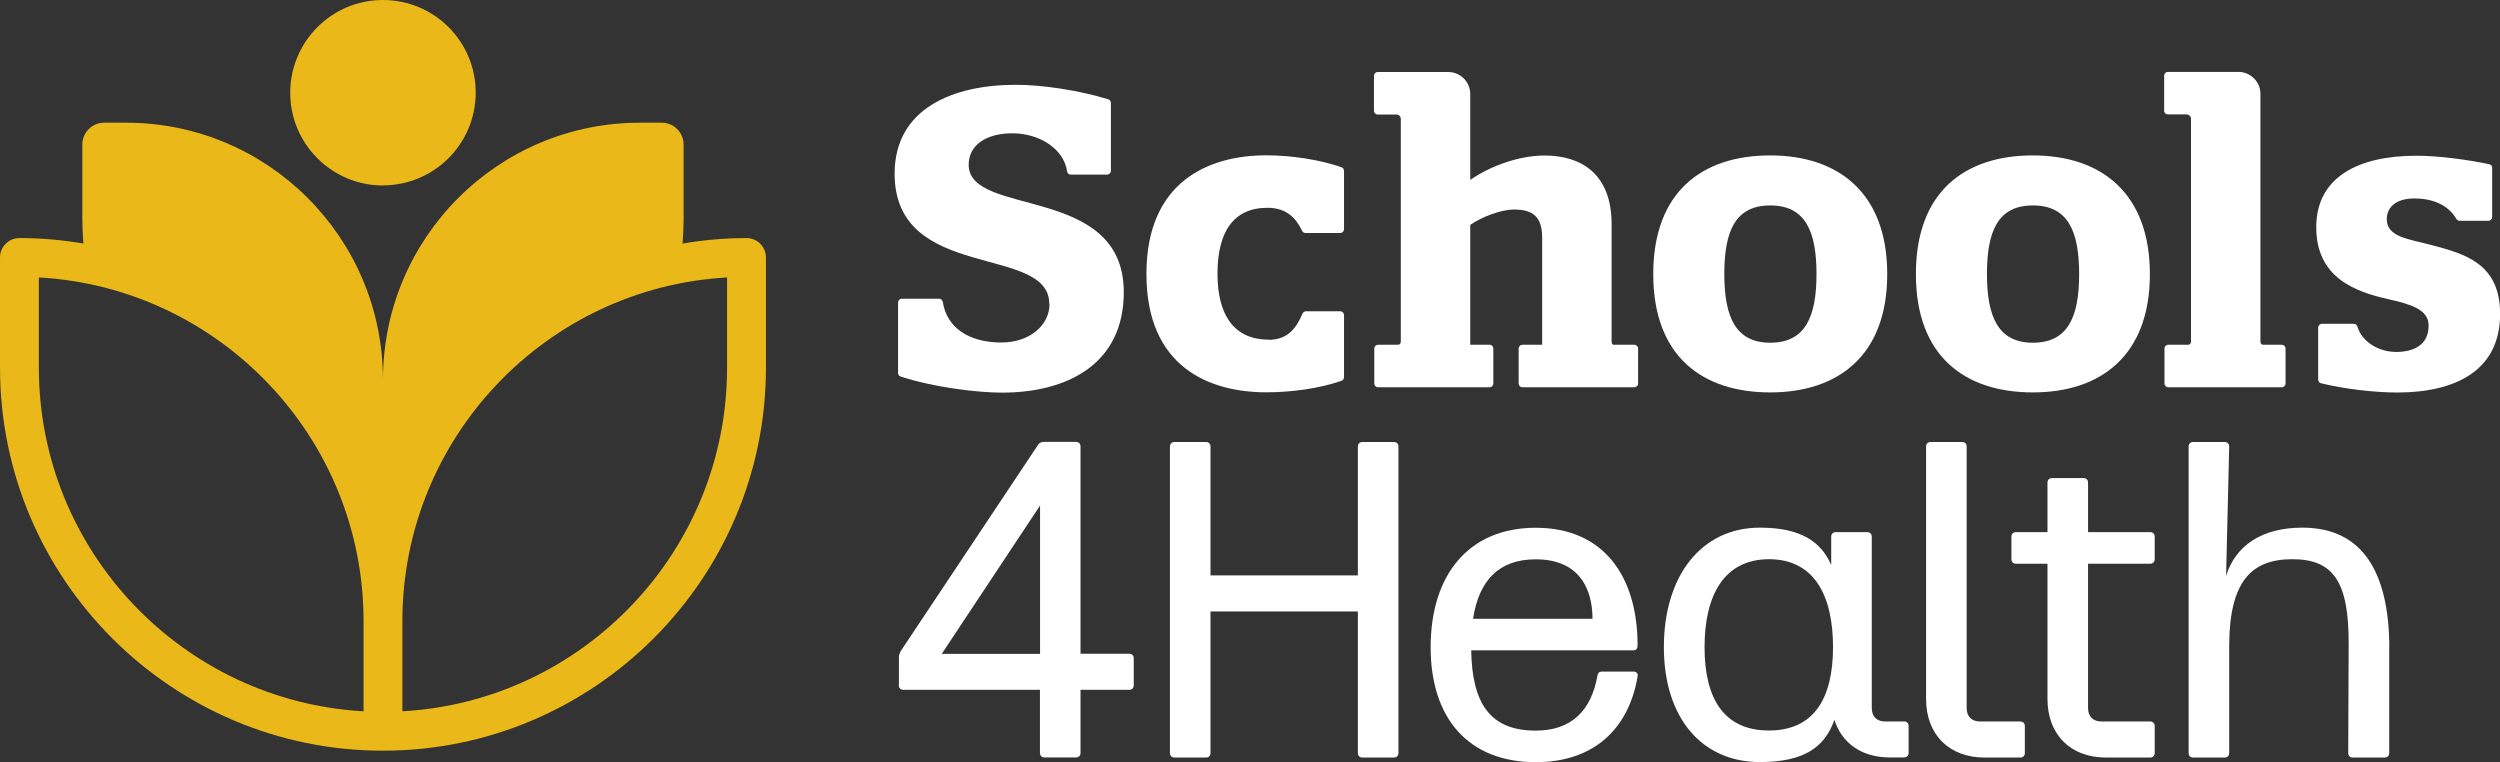
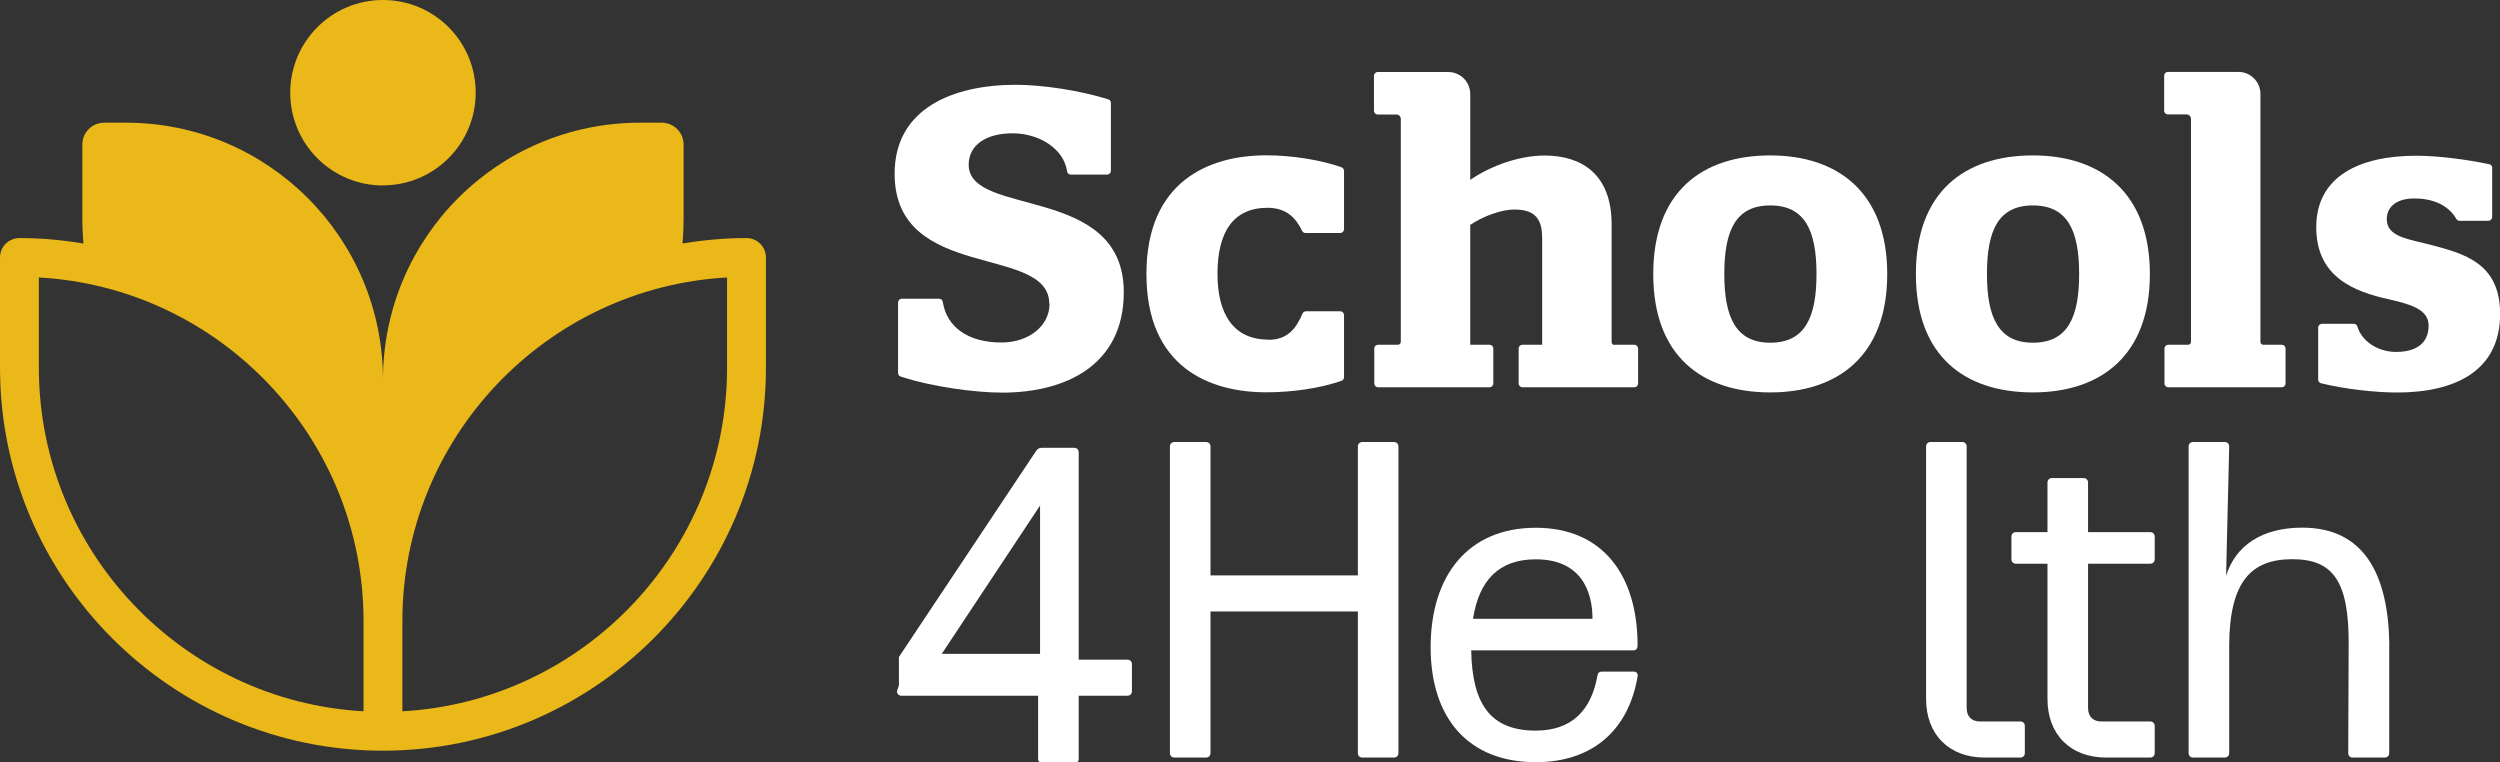
<svg xmlns="http://www.w3.org/2000/svg" id="Layer_1" viewBox="0 0 232.92 71">
  <rect x="0" y="0" width="232.92" height="71" fill="#333333" stroke="none" />
  <path d="m194.54,52.52v13.44c0,.8.46,1.26,1.26,1.26h4.53c.25,0,.42.17.42.42v2.52c0,.25-.17.42-.42.42h-4.11c-3.32,0-5.46-2.14-5.46-5.46v-12.6h-2.94c-.25,0-.42-.17-.42-.42v-2.1c0-.25.17-.42.42-.42h2.94v-4.62c0-.25.17-.42.42-.42h2.94c.25,0,.42.17.42.42v4.62h5.79c.25,0,.42.17.42.42v2.1c0,.25-.17.42-.42.42h-5.79Z" style="fill:#fff;" />
-   <path d="m96.9,60.92v-13.82l-9.16,13.82h9.16Zm-13.15,2.94v-2.65c0-.17.08-.38.17-.55l12.81-19.24c.13-.17.29-.25.5-.25h3.02c.25,0,.42.17.42.42v19.32h4.54c.25,0,.42.17.42.42v2.52c0,.25-.17.42-.42.42h-4.54v5.88c0,.25-.17.42-.42.42h-2.94c-.25,0-.42-.17-.42-.42v-5.88h-12.73c-.25,0-.42-.17-.42-.42" style="fill:#fff;" />
+   <path d="m96.9,60.92v-13.82l-9.16,13.82h9.16Zm-13.15,2.94v-2.65l12.81-19.24c.13-.17.29-.25.5-.25h3.02c.25,0,.42.17.42.42v19.32h4.54c.25,0,.42.17.42.42v2.52c0,.25-.17.42-.42.42h-4.54v5.88c0,.25-.17.42-.42.42h-2.94c-.25,0-.42-.17-.42-.42v-5.88h-12.73c-.25,0-.42-.17-.42-.42" style="fill:#fff;" />
  <path d="m130.29,41.6v28.56c0,.25-.17.42-.42.42h-2.94c-.25,0-.42-.17-.42-.42v-13.19h-13.73v13.19c0,.25-.17.42-.42.42h-2.94c-.25,0-.42-.17-.42-.42v-28.56c0-.25.17-.42.42-.42h2.94c.25,0,.42.17.42.42v12.01h13.73v-12.01c0-.25.17-.42.42-.42h2.94c.25,0,.42.17.42.42" style="fill:#fff;" />
  <path d="m137.24,57.65h11.13c0-2.6-1.09-5.54-5.29-5.54-3.44,0-5.29,1.97-5.84,5.54m15.33,5.38c-.84,4.96-4.16,7.98-9.49,7.98-6.22,0-9.79-4.03-9.79-10.71s3.49-11.13,9.79-11.13,9.49,4.49,9.49,10.96c0,.29-.13.46-.38.46h-15.12c.08,4.96,1.76,7.48,6.01,7.48,3.32,0,5.17-1.85,5.75-5.12.04-.25.17-.38.42-.38h2.94c.25,0,.46.17.38.46" style="fill:#fff;" />
  <path d="m183.23,65.96c0,.8.46,1.26,1.26,1.26h3.74c.25,0,.42.17.42.42v2.52c0,.25-.17.42-.42.42h-3.32c-3.32,0-5.46-2.14-5.46-5.46v-23.52c0-.25.17-.42.42-.42h2.94c.25,0,.42.17.42.42v24.36Z" style="fill:#fff;" />
-   <path d="m164.82,68.06c-4.16,0-6.01-2.9-6.01-7.77s1.85-8.19,6.01-8.19,5.96,3.32,5.96,8.19-1.85,7.77-5.96,7.77m12.59-.84h-1.76c-.8,0-1.26-.46-1.26-1.26v-15.96c0-.25-.17-.42-.42-.42h-2.94c-.25,0-.42.17-.42.42v2.64c-.96-2.21-2.89-3.48-6.64-3.48-5.46,0-8.95,4.49-8.95,11.13s3.57,10.71,8.95,10.71c4.16,0,6.05-1.43,6.93-3.91v-.05c.68,2.19,2.55,3.53,5.16,3.53h1.34c.25,0,.42-.17.42-.42v-2.52c0-.25-.17-.42-.42-.42" style="fill:#fff;" />
  <path d="m222.6,60.08v10.08c0,.25-.17.42-.42.42h-2.98c-.25,0-.42-.17-.42-.42l.04-10.08c.04-5.96-1.47-7.98-5.25-7.98s-5.84,2.02-5.88,7.98v10.08c0,.25-.17.42-.42.42h-2.94c-.25,0-.42-.17-.42-.42v-28.56c0-.25.17-.42.42-.42h2.94c.25,0,.42.17.42.42l-.29,12.05c.88-2.81,3.32-4.49,7.1-4.49,5.8,0,8.02,4.41,8.11,10.92" style="fill:#fff;" />
  <path d="m97.76,28.31c0-5.59-14.41-2-14.41-12.13,0-6.09,5.47-8.28,11.29-8.28,2.43,0,5.91.51,8.61,1.35.15.05.25.18.25.34v6.32c0,.2-.16.36-.36.36h-3.37c-.18,0-.33-.13-.35-.3-.3-2.11-2.59-3.55-5.09-3.55s-4.08,1.12-4.08,2.93c0,4.93,14.45,1.77,14.45,11.87,0,6.82-5.43,9.36-11.33,9.36-2.4,0-6.44-.51-9.46-1.5-.15-.05-.24-.18-.24-.34v-6.55c0-.2.16-.36.36-.36h3.46c.18,0,.32.13.35.31.36,2.32,2.33,3.77,5.47,3.77,2.58,0,4.47-1.58,4.47-3.58" style="fill:#fff;" />
  <path d="m118.17,31.66c1.79,0,2.58-1.04,3.18-2.44.06-.13.19-.22.33-.22h3.18c.2,0,.36.16.36.36v5.78c0,.15-.09.29-.24.34-2.04.71-4.63,1.07-7,1.07-5.32,0-11.17-2.35-11.17-11.02s5.86-11.06,11.17-11.06c2.4,0,5.06.43,7,1.11.14.05.24.19.24.34v5.43c0,.2-.16.36-.36.36h-3.22c-.14,0-.27-.08-.33-.21-.58-1.21-1.47-2.14-3.22-2.14-3.2,0-4.66,2.27-4.66,6.16,0,3.66,1.43,6.12,4.74,6.12" style="fill:#fff;" />
  <path d="m150.42,32.12h1.85c.19,0,.35.16.35.35v3.26c0,.19-.16.35-.35.35h-10.43c-.2,0-.35-.16-.35-.35v-3.26c0-.2.16-.35.35-.35h1.84v-9.98c0-1.93-.85-2.62-2.62-2.62-1.19,0-2.93.65-4.08,1.43v11.17h1.8c.2,0,.35.16.35.35v3.26c0,.19-.16.35-.35.35h-10.39c-.2,0-.35-.16-.35-.35v-3.26c0-.2.16-.35.35-.35h1.85c.15,0,.27-.12.27-.27V11.08c0-.23-.18-.41-.41-.41h-1.74c-.19,0-.35-.16-.35-.35v-3.26c0-.19.16-.35.35-.35h6.57c1.13,0,2.05.92,2.05,2.05v8c1.96-1.35,4.62-2.27,6.93-2.27,3.35,0,6.24,1.66,6.24,6.4v10.98c0,.15.12.27.27.27" style="fill:#fff;" />
  <path d="m164.93,31.93c3.23,0,4.31-2.35,4.31-6.4s-1.08-6.39-4.31-6.39-4.28,2.35-4.28,6.39,1.08,6.4,4.28,6.4m0-17.45c6.32,0,10.9,3.47,10.9,11.06s-4.58,11.02-10.9,11.02-10.9-3.35-10.9-11.02,4.55-11.06,10.9-11.06" style="fill:#fff;" />
  <path d="m189.4,31.93c3.23,0,4.31-2.35,4.31-6.4s-1.08-6.39-4.31-6.39-4.28,2.35-4.28,6.39,1.08,6.4,4.28,6.4m0-17.45c6.32,0,10.9,3.47,10.9,11.06s-4.58,11.02-10.9,11.02-10.9-3.35-10.9-11.02,4.54-11.06,10.9-11.06" style="fill:#fff;" />
  <path d="m232.19,15.62v4.59c0,.2-.16.36-.36.36h-2.67c-.13,0-.25-.07-.31-.18-.8-1.37-2.32-1.9-3.9-1.9-1.89,0-2.58.96-2.58,1.93,0,1.69,2.08,1.85,4.24,2.43,3.04.81,6.32,1.7,6.32,6.4,0,5.28-4.16,7.32-9.59,7.32-2.07,0-4.89-.32-7.09-.86-.16-.04-.27-.18-.27-.35v-4.83c0-.2.16-.36.36-.36h2.95c.16,0,.3.1.34.25.46,1.5,2.06,2.37,3.6,2.37,1.62,0,3.04-.62,3.04-2.46,0-1.54-1.77-2-3.77-2.46-3.08-.69-6.7-2-6.7-6.7s3.97-6.66,9.32-6.66c2.03,0,4.69.35,6.8.79.17.03.28.18.28.35" style="fill:#fff;" />
  <path d="m212.6,32.12h-1.74c-.14,0-.26-.12-.26-.26V8.75c0-1.13-.92-2.05-2.05-2.05h-6.57c-.2,0-.35.16-.35.35v3.26c0,.2.16.35.35.35h1.74c.23,0,.41.19.41.41v20.78c0,.15-.12.27-.27.27h-1.85c-.2,0-.35.16-.35.35v3.26c0,.19.16.35.35.35h10.58c.19,0,.35-.16.35-.35v-3.26c0-.2-.16-.35-.35-.35" style="fill:#fff;" />
  <path d="m37.49,66.27v-8.41c0-17.07,13.41-31.07,30.25-32.01v8.41c0,17.07-13.41,31.07-30.25,32.01M3.62,25.85c16.84.94,30.25,14.94,30.25,32.01v8.41c-16.84-.94-30.25-14.94-30.25-32.01v-8.41Zm65.93-3.67c-2.03,0-4.02.18-5.96.51.06-.75.1-1.5.1-2.26v-6.96c0-1.13-.91-2.04-2.04-2.04h-2.02c-13.23,0-23.95,10.72-23.95,23.95,0-13.23-10.72-23.95-23.95-23.95h-2.02c-1.13,0-2.04.91-2.04,2.04v6.96c0,.76.04,1.51.1,2.26-1.94-.33-3.93-.51-5.96-.51-1,0-1.81.81-1.81,1.81v10.27c0,19.68,16.01,35.68,35.68,35.68s35.68-16.01,35.68-35.68v-10.27c0-1-.81-1.81-1.81-1.81" style="fill:#eab818;" />
  <path d="m35.68,17.27c4.77,0,8.64-3.87,8.64-8.64S40.45,0,35.68,0s-8.64,3.87-8.64,8.64,3.87,8.64,8.64,8.64" style="fill:#eab818;" />
</svg>